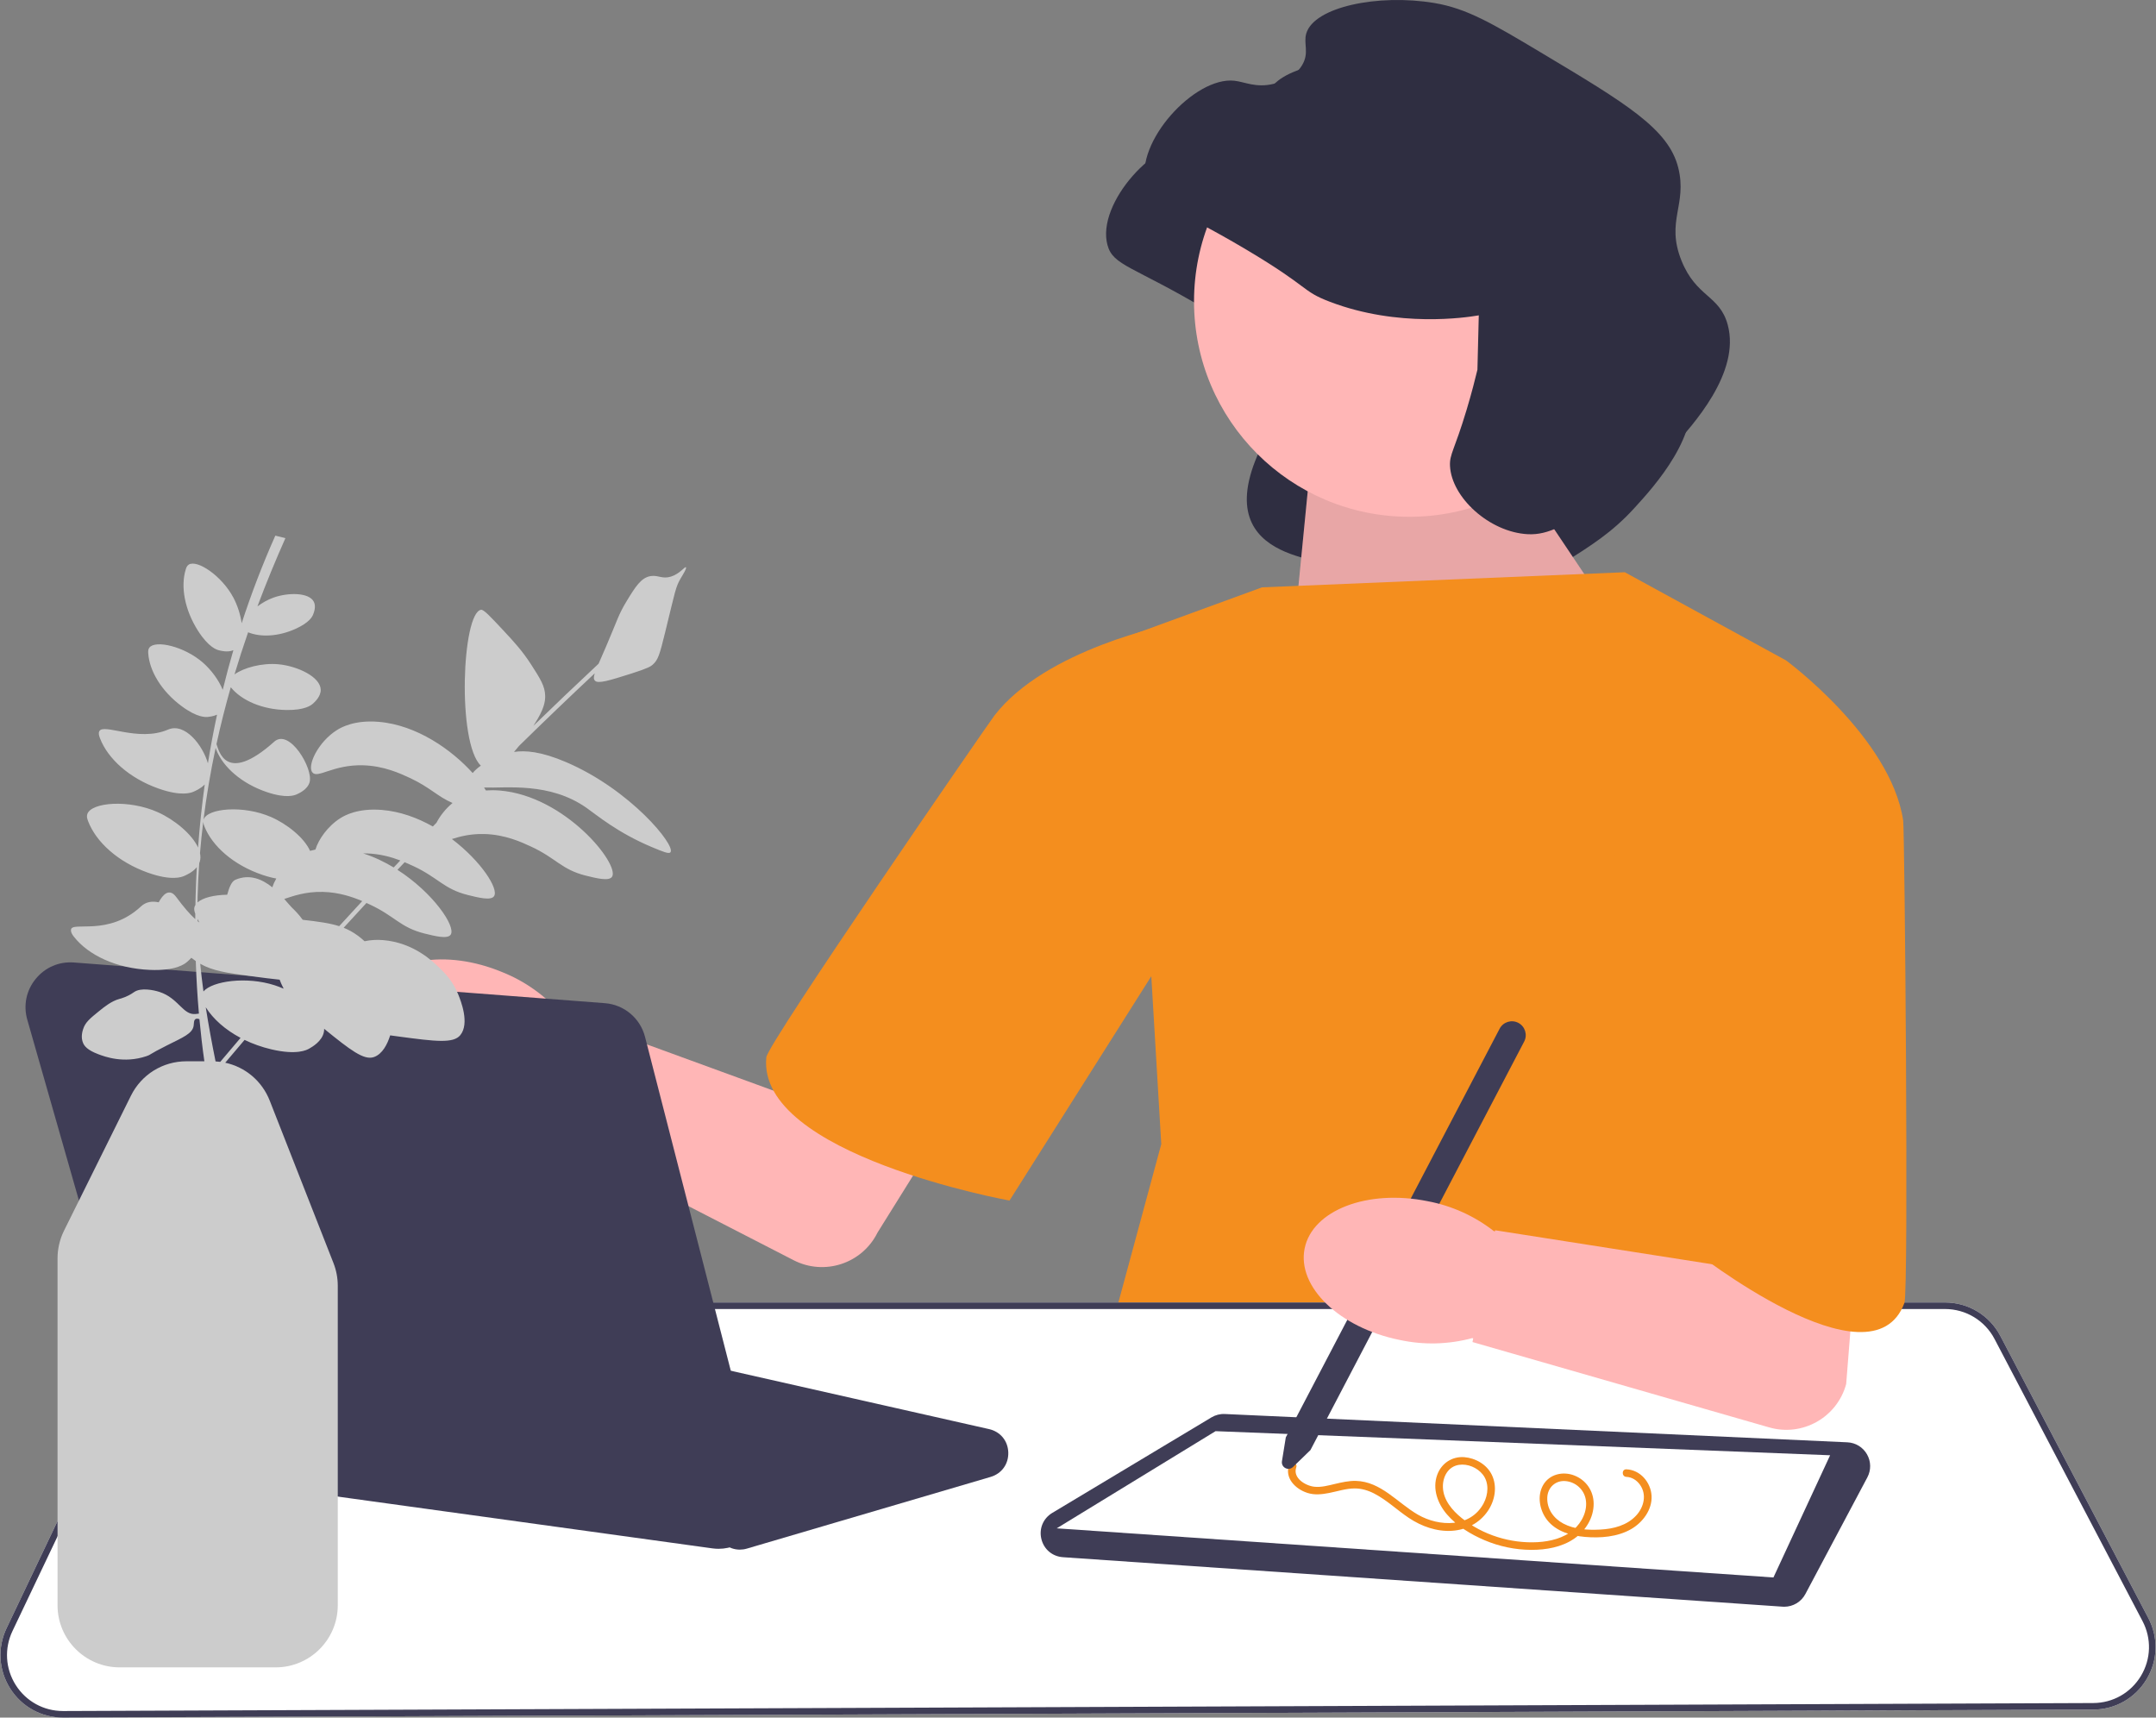
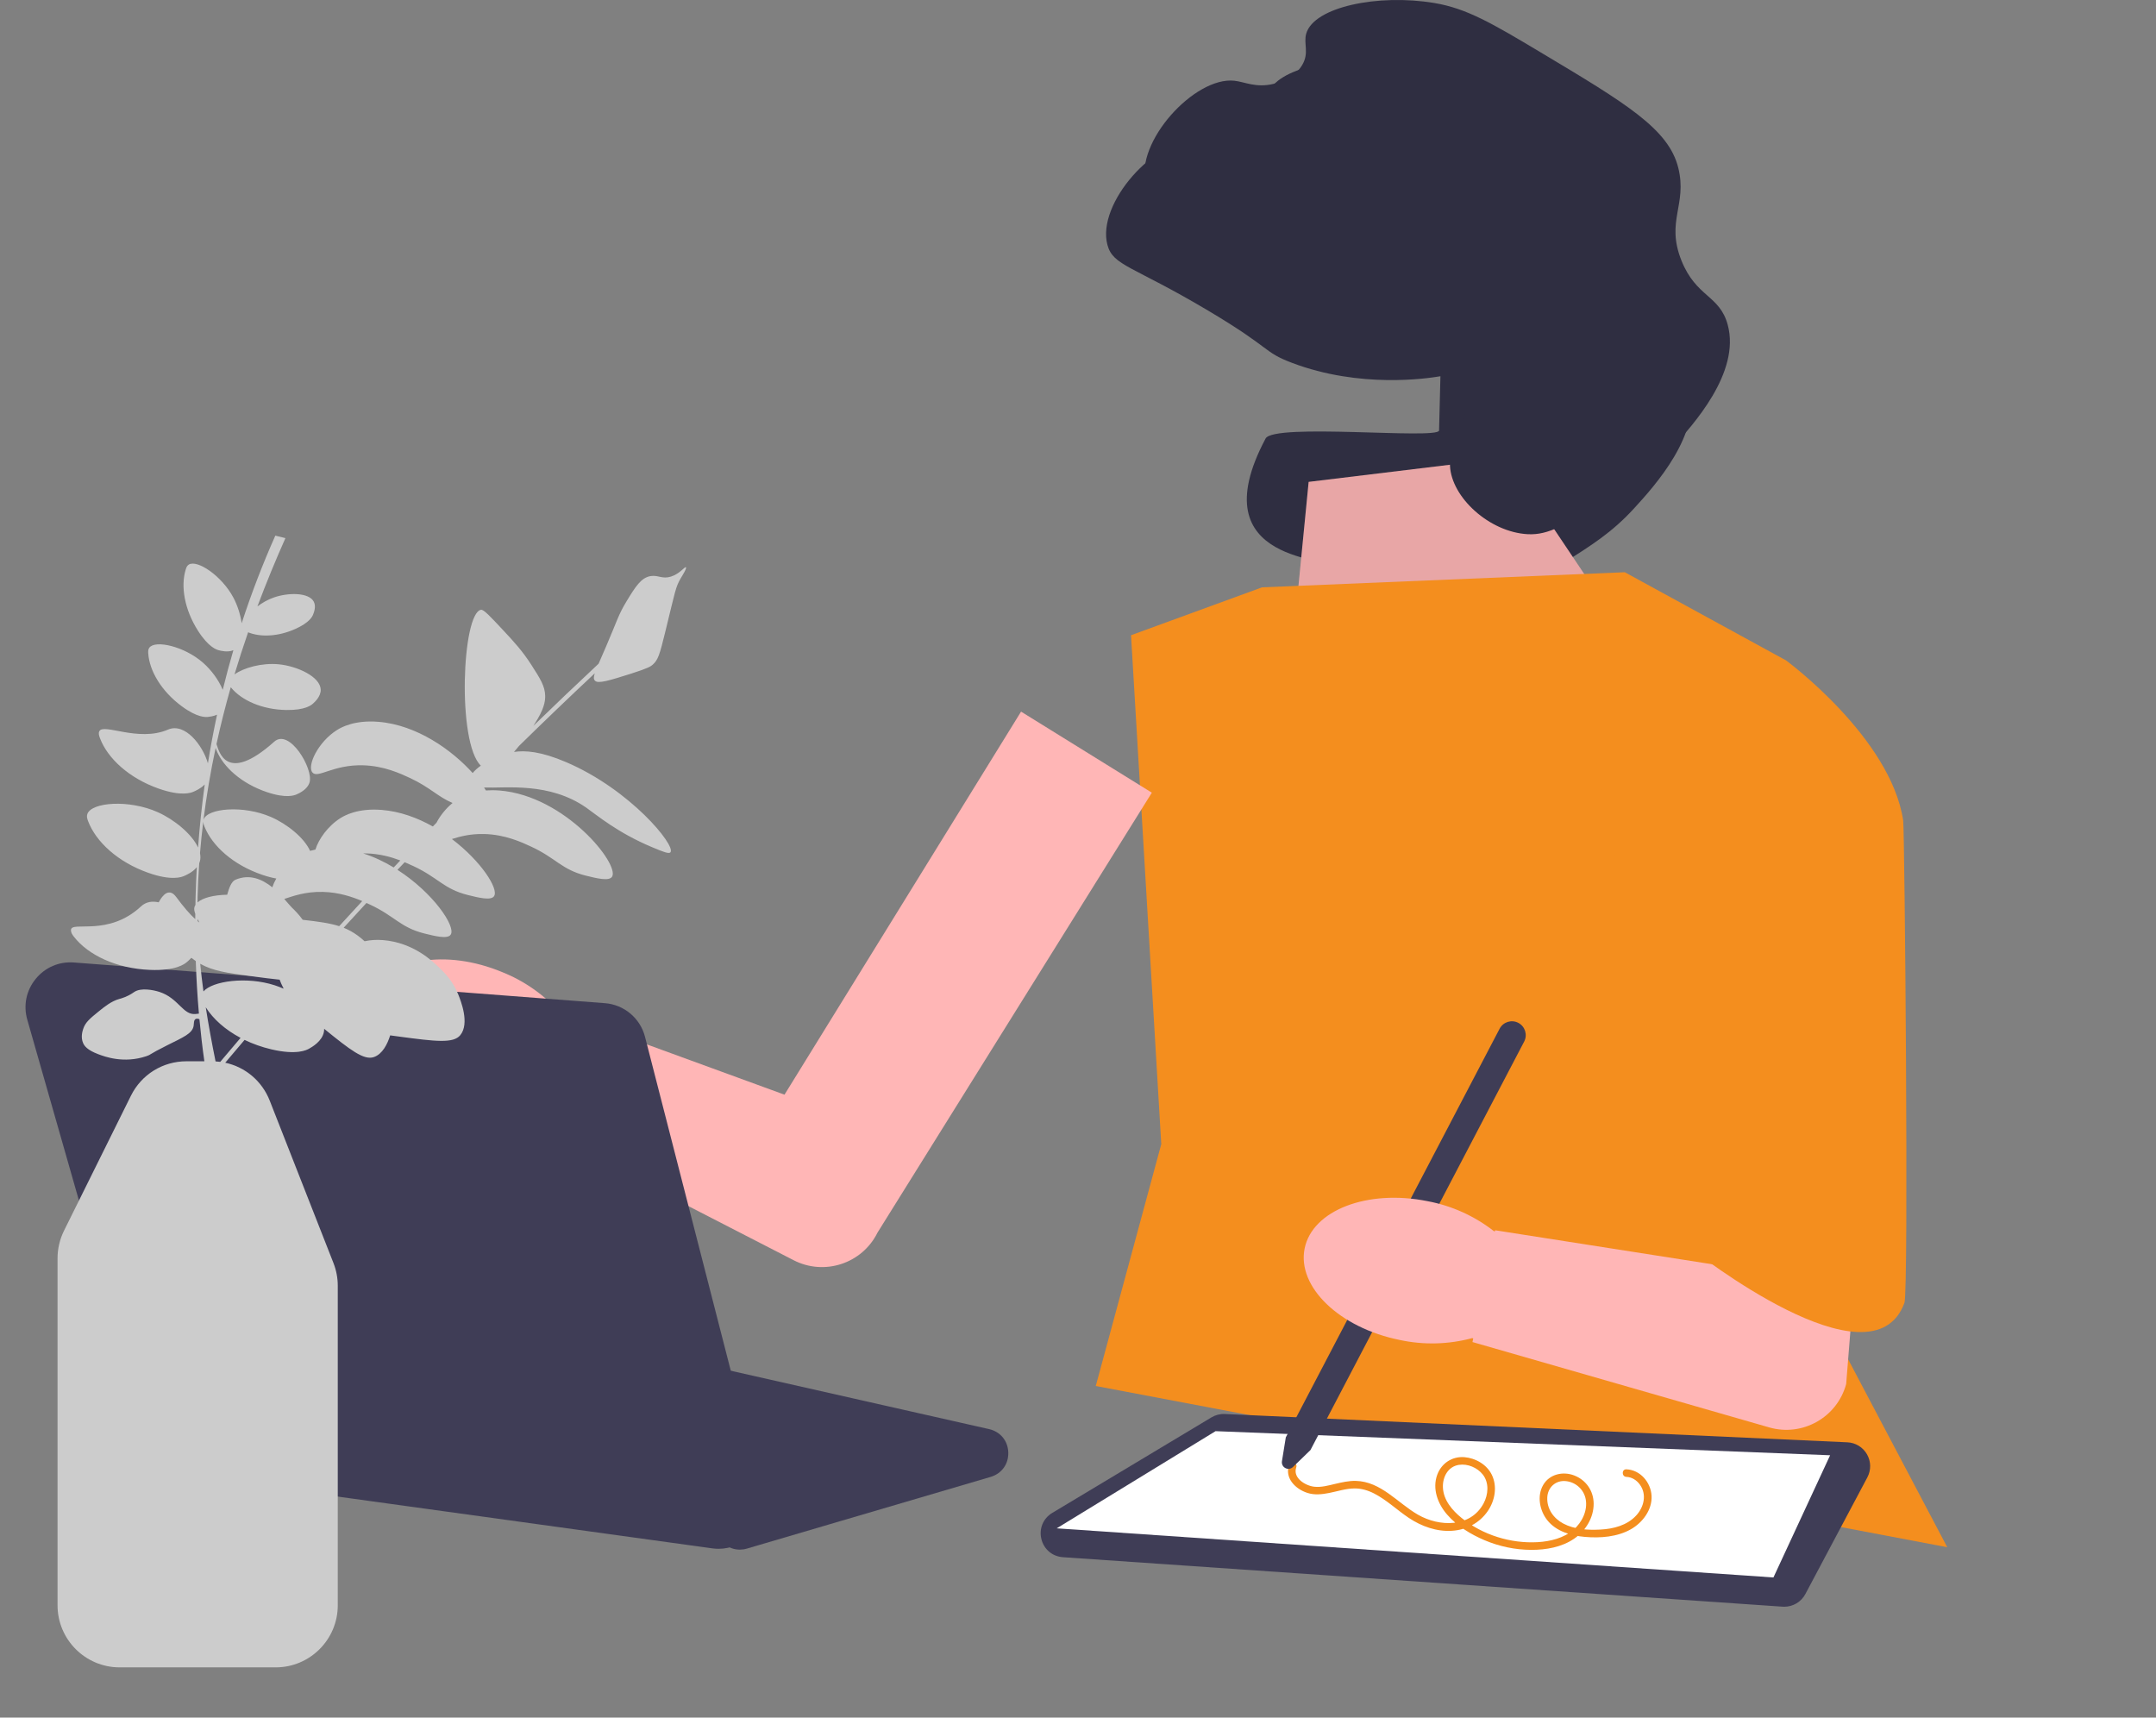
<svg xmlns="http://www.w3.org/2000/svg" width="236" height="188" viewBox="0 0 236 188" fill="none">
  <rect x="0" y="0" width="236" height="188" fill="#808080" stroke="none" />
  <g clip-path="url(#clip0_120_218)">
    <path d="M157.672 41.18C157.637 41.186 157.585 41.194 157.523 41.205C156.295 41.408 148.873 42.553 141.39 39.703C138.22 38.495 139.302 38.194 132.242 33.996C123.965 29.074 121.841 29.108 121.224 26.814C119.993 22.231 126.565 15.027 130.915 15.501C132.061 15.626 133.287 16.309 135.195 15.846C135.614 15.744 137.448 15.299 138.343 13.78C139.141 12.425 138.465 11.448 138.786 10.337C139.628 7.42 146.649 5.965 152.805 6.993C156.345 7.585 159.099 9.2 164.462 12.405C173.796 17.984 178.464 20.774 179.513 25.048C180.507 29.099 178.121 30.844 179.856 35.181C181.472 39.218 184.039 38.949 184.922 42.215C186.343 47.471 181.068 53.24 178.871 55.643C176.461 58.278 174.157 59.724 171.098 61.643C167.259 64.053 165.339 65.257 163.031 65.135C158.846 64.913 146.412 65.669 146.25 62.206C146.189 60.909 131.108 61.971 138.534 47.999C139.445 46.285 157.288 48.116 157.523 47.132" fill="#2F2E41" />
    <path d="M164.893 50.12L177.719 69.252L140.902 76.698L143.247 52.745L164.893 50.12Z" fill="#FFB6B6" />
    <path opacity="0.1" d="M164.893 50.12L177.719 69.252L140.902 76.698L143.247 52.745L164.893 50.12Z" fill="#1B1B1B" />
    <path d="M138.145 64.288L177.854 62.634L195.503 72.285L194.675 134.331L213.151 169.352L119.945 151.704L127.115 125.231L123.805 69.528L138.145 64.288Z" fill="#F48E1E" />
-     <path d="M1.118 184.823C-0.15 182.825 -0.3 180.356 0.717 178.219L15.831 146.463C16.959 144.093 19.384 142.562 22.008 142.562H212.903C215.455 142.562 217.777 143.966 218.962 146.225L235.161 177.106C236.281 179.24 236.207 181.747 234.964 183.812C233.721 185.877 231.54 187.116 229.13 187.125L6.922 188H6.894C4.538 188 2.38 186.814 1.118 184.823Z" fill="white" />
-     <path d="M1.118 184.823C-0.15 182.825 -0.3 180.356 0.717 178.219L15.831 146.463C16.959 144.093 19.384 142.562 22.008 142.562H212.903C215.455 142.562 217.777 143.966 218.962 146.225L235.161 177.106C236.281 179.24 236.207 181.747 234.964 183.812C233.721 185.877 231.54 187.116 229.13 187.125L6.922 188H6.894C4.538 188 2.38 186.814 1.118 184.823ZM22.008 143.28C19.659 143.28 17.489 144.651 16.479 146.772L1.366 178.527C0.455 180.44 0.589 182.65 1.724 184.439C2.854 186.22 4.785 187.282 6.894 187.282H6.919L229.127 186.407C231.284 186.399 233.236 185.29 234.349 183.442C235.462 181.594 235.528 179.35 234.525 177.439L218.326 146.559C217.265 144.537 215.187 143.28 212.903 143.28H22.008Z" fill="#3F3D56" />
    <path d="M195.131 175.86L116.354 170.444C115.19 170.364 114.263 169.58 113.99 168.447C113.718 167.313 114.188 166.193 115.187 165.593L132.607 155.141C133.05 154.876 133.557 154.747 134.071 154.771L202.213 157.869C203.114 157.91 203.919 158.402 204.366 159.185C204.813 159.968 204.827 160.911 204.404 161.707L197.619 174.478C197.164 175.335 196.271 175.866 195.31 175.866C195.251 175.866 195.191 175.864 195.131 175.86Z" fill="#3F3D56" />
    <path d="M115.67 167.284L194.124 172.662L200.328 159.287L133.058 156.649L115.67 167.284Z" fill="white" />
-     <path d="M154.276 56.565C167.297 56.565 177.852 46.01 177.852 32.99C177.852 19.97 167.297 9.415 154.276 9.415C141.256 9.415 130.701 19.97 130.701 32.99C130.701 46.01 141.256 56.565 154.276 56.565Z" fill="#FFB6B6" />
    <path d="M161.87 34.515C161.835 34.521 161.784 34.53 161.721 34.541C160.493 34.744 153.071 35.889 145.589 33.038C142.419 31.831 143.5 31.53 136.44 27.332C128.163 22.41 126.039 22.444 125.422 20.149C124.192 15.566 130.764 8.362 135.114 8.837C136.259 8.962 137.485 9.644 139.393 9.181C139.812 9.08 141.647 8.634 142.541 7.116C143.339 5.761 142.663 4.784 142.984 3.673C143.826 0.756 150.847 -0.699 157.003 0.329C160.544 0.921 163.297 2.535 168.66 5.741C177.995 11.32 182.662 14.11 183.711 18.384C184.705 22.434 182.319 24.18 184.054 28.516C185.67 32.554 188.237 32.284 189.12 35.551C190.541 40.807 185.266 46.576 183.069 48.979C180.66 51.613 178.355 53.059 175.296 54.979C171.457 57.389 169.537 58.593 167.229 58.471C163.045 58.248 158.883 54.456 158.72 50.993C158.66 49.696 159.201 49.306 160.541 44.845C161.099 42.986 161.486 41.452 161.722 40.467" fill="#2F2E41" />
    <path d="M178.029 160.825C179.545 160.885 180.7 162.244 180.783 163.717C180.87 165.245 179.808 166.653 178.531 167.38C177.036 168.232 175.169 168.369 173.485 168.223C171.971 168.091 170.323 167.62 169.348 166.369C168.528 165.317 168.226 163.727 168.924 162.532C169.615 161.348 171.086 161.021 172.316 161.496C173.618 161.999 174.437 163.183 174.445 164.582C174.454 166.133 173.558 167.566 172.301 168.424C170.946 169.349 169.239 169.646 167.626 169.642C165.867 169.638 164.117 169.269 162.499 168.584C160.984 167.942 159.47 167.016 158.386 165.758C157.37 164.579 156.762 162.942 157.326 161.413C157.789 160.158 158.957 159.389 160.295 159.495C161.52 159.593 162.759 160.304 163.303 161.436C163.917 162.713 163.641 164.245 162.86 165.387C161.959 166.705 160.534 167.446 158.951 167.553C157.267 167.667 155.599 167.069 154.214 166.144C152.931 165.287 151.804 164.19 150.426 163.478C149.763 163.135 149.042 162.917 148.292 162.918C147.336 162.919 146.417 163.233 145.488 163.415C144.7 163.569 143.889 163.659 143.111 163.407C142.446 163.192 141.824 162.797 141.405 162.231C141.008 161.695 140.869 161.024 141.094 160.389C141.27 159.89 142.069 160.105 141.891 160.609C141.481 161.771 142.889 162.626 143.875 162.732C144.623 162.813 145.395 162.597 146.116 162.428C146.868 162.252 147.637 162.072 148.415 162.092C151.169 162.159 152.99 164.514 155.211 165.791C157.546 167.135 160.965 167.228 162.395 164.559C162.915 163.59 163.022 162.301 162.309 161.396C161.714 160.641 160.658 160.19 159.701 160.336C158.5 160.52 157.901 161.664 157.945 162.802C157.998 164.195 158.969 165.326 160.004 166.161C162.308 168.017 165.364 168.963 168.312 168.797C169.695 168.719 171.164 168.359 172.239 167.438C173.167 166.643 173.801 165.349 173.577 164.11C173.384 163.037 172.485 162.224 171.398 162.116C170.286 162.006 169.418 162.795 169.368 163.905C169.312 165.155 170.054 166.197 171.13 166.766C172.348 167.41 173.824 167.49 175.174 167.42C176.608 167.346 178.101 166.968 179.104 165.876C179.96 164.945 180.284 163.564 179.496 162.487C179.148 162.011 178.625 161.676 178.029 161.653C177.498 161.632 177.495 160.804 178.029 160.825Z" fill="#F48E1E" />
    <path d="M140.325 159.939L140.746 157.331L164.151 112.598C164.539 111.857 165.457 111.569 166.198 111.957C166.939 112.345 167.226 113.263 166.839 114.004L143.444 158.718L141.532 160.571C141.306 160.789 140.979 160.836 140.701 160.69C140.422 160.544 140.275 160.249 140.325 159.939Z" fill="#3F3D56" />
    <path d="M156.278 131.479C158.919 131.976 161.402 133.098 163.52 134.752L163.639 134.777L163.663 134.659L189.171 138.654L187.323 104.726L206.655 94.138L202.086 151.488C201.096 155.15 197.295 157.29 193.651 156.235L161.18 146.895L161.261 146.495L161.148 146.465C158.553 147.165 155.828 147.233 153.201 146.663C146.611 145.33 141.958 140.849 142.807 136.655C143.656 132.461 149.686 130.144 156.278 131.479Z" fill="#FFB6B6" />
    <path d="M173.718 78.352L195.503 72.285C195.503 72.285 206.947 80.696 208.325 89.796C208.489 90.878 208.944 141.293 208.463 142.604C204.9 152.316 185.3 136.813 185.3 136.813L173.718 78.352Z" fill="#F48E1E" />
    <path d="M79.225 168.963L76.966 167.028C76.63 166.739 76.221 166.548 75.784 166.475L25.463 158.088C24.314 157.897 23.466 157.068 23.248 155.924C23.031 154.78 23.516 153.697 24.515 153.098L42.467 142.326C43.067 141.966 43.773 141.853 44.456 142.007L108.26 156.422C109.5 156.702 110.328 157.704 110.369 158.975C110.409 160.247 109.647 161.3 108.427 161.659L81.75 169.505C81.497 169.58 81.239 169.616 80.983 169.616C80.346 169.616 79.723 169.39 79.225 168.963Z" fill="#3F3D56" />
    <path d="M54.991 106.41C57.486 107.409 59.704 108.991 61.462 111.023L61.574 111.072L61.621 110.96L85.873 119.818L111.767 77.891L126.083 86.763L96.058 134.909C94.379 138.311 90.235 139.673 86.864 137.933L56.816 122.484L56.973 122.107L56.867 122.055C54.186 122.24 51.499 121.779 49.032 120.712C42.825 118.128 39.128 112.83 40.773 108.881C42.418 104.931 48.782 103.824 54.991 106.41Z" fill="#FFB6B6" />
-     <path d="M139.546 85.46L128.092 68.333C128.092 68.333 114.463 71.03 108.849 78.324C108.147 79.235 84.04 114.197 83.885 115.723C82.798 126.403 110.504 131.407 110.504 131.407L139.546 85.46Z" fill="#F48E1E" />
    <path d="M77.978 169.478L20.295 161.505C18.364 161.239 16.771 159.855 16.235 157.981L2.987 111.612C2.538 110.04 2.873 108.413 3.906 107.147C4.94 105.88 6.466 105.226 8.096 105.35L66.213 109.803C68.315 109.964 70.08 111.444 70.605 113.487L83.421 163.377C83.829 164.969 83.421 166.651 82.326 167.878C81.384 168.935 80.048 169.525 78.656 169.525C78.431 169.525 78.205 169.509 77.978 169.478Z" fill="#3F3D56" />
    <path d="M65.12 74.501C65.458 74.871 66.681 74.493 69.115 73.723C70.964 73.137 71.249 72.924 71.425 72.771C72.044 72.233 72.206 71.668 72.819 69.171C73.918 64.69 73.952 64.245 74.517 63.294C74.711 62.967 75.203 62.186 75.083 62.089C74.96 61.989 74.428 62.803 73.446 63.111C72.488 63.41 72.057 62.93 71.24 63.053C70.183 63.211 69.555 64.214 68.569 65.839C67.696 67.278 67.587 67.857 66.363 70.715C66.016 71.525 65.737 72.152 65.523 72.647C63.12 74.89 60.738 77.161 58.377 79.453C58.422 79.383 58.465 79.318 58.502 79.261C59.548 77.655 59.69 76.794 59.675 76.149C59.65 75.104 59.151 74.308 58.154 72.759C57.177 71.24 56.251 70.239 55.135 69.043C53.673 67.476 52.942 66.693 52.651 66.744C50.571 67.112 50.015 81.273 52.632 83.806C52.264 84.068 51.96 84.343 51.74 84.613C49.5 82.126 45.663 79.348 41.412 79.006C38.792 78.795 37.346 79.617 36.896 79.9C34.817 81.205 33.581 83.818 34.202 84.555C34.781 85.243 36.453 83.68 39.729 83.766C42.015 83.826 43.801 84.656 44.861 85.148C47.085 86.181 47.898 87.196 49.538 87.892C48.769 88.525 48.16 89.316 47.778 90.053C47.645 90.19 47.513 90.327 47.381 90.464C45.689 89.51 43.784 88.811 41.787 88.65C39.166 88.439 37.72 89.261 37.27 89.544C35.869 90.424 34.854 91.896 34.529 92.989C34.317 93.032 34.12 93.081 33.94 93.133C33.305 91.698 31.416 90.184 29.658 89.422C26.634 88.109 22.704 88.457 22.284 89.705C22.27 89.745 22.267 89.784 22.261 89.824C22.593 87.148 23.043 84.492 23.605 81.855C23.625 81.93 23.648 82.006 23.68 82.086C24.427 83.962 26.445 85.762 29.195 86.695C31.354 87.428 32.258 87.049 32.487 86.942C32.707 86.841 33.655 86.434 33.887 85.626C34.317 84.126 31.681 79.694 30.018 81.181C24.676 85.957 23.942 82.089 23.697 81.439C24.151 79.353 24.674 77.28 25.261 75.219C25.271 75.232 25.279 75.244 25.29 75.257C26.457 76.672 28.703 77.67 31.343 77.714C33.415 77.748 34.092 77.168 34.261 77.013C34.423 76.864 35.13 76.249 35.106 75.484C35.062 74.067 32.541 72.912 30.523 72.712C28.664 72.528 26.663 73.097 25.669 73.818C26.131 72.274 26.628 70.737 27.158 69.207C28.514 69.761 30.436 69.687 32.324 68.843C33.881 68.147 34.184 67.479 34.256 67.304C34.325 67.136 34.638 66.431 34.354 65.869C33.827 64.828 31.545 64.845 29.971 65.399C29.322 65.627 28.706 65.978 28.178 66.374C29.117 63.866 30.14 61.376 31.241 58.904L30.138 58.628C28.732 61.786 27.506 64.985 26.453 68.219C26.322 67.27 25.993 66.26 25.561 65.439C24.29 63.025 21.576 61.214 20.657 61.802C20.474 61.919 20.396 62.111 20.327 62.339C19.764 64.172 20.188 66.707 21.67 69.035C22.833 70.863 23.729 71.119 23.962 71.177C24.159 71.226 24.92 71.436 25.545 71.166C25.125 72.607 24.736 74.054 24.381 75.507C23.955 74.448 23.114 73.319 22.225 72.539C20.174 70.739 16.991 70.019 16.344 70.896C16.215 71.072 16.211 71.278 16.227 71.516C16.358 73.43 17.66 75.645 19.877 77.289C21.617 78.58 22.546 78.499 22.784 78.469C22.925 78.452 23.349 78.41 23.759 78.225C23.378 79.991 23.046 81.766 22.759 83.548C22.185 81.554 20.235 79.067 18.394 79.858C15.128 81.262 11.289 79.106 10.866 80.049C10.756 80.294 10.847 80.547 10.952 80.822C11.799 83.031 14.136 85.172 17.345 86.309C19.863 87.201 20.929 86.77 21.2 86.649C21.379 86.569 21.971 86.322 22.412 85.862C22.095 88.152 21.852 90.454 21.681 92.766C21 91.279 19.082 89.712 17.286 88.905C14.136 87.488 10.017 87.798 9.559 89.1C9.468 89.361 9.54 89.612 9.648 89.894C10.516 92.161 12.915 94.359 16.209 95.526C18.794 96.441 19.887 95.999 20.166 95.875C20.369 95.784 21.086 95.484 21.543 94.915C21.485 95.984 21.439 97.055 21.411 98.127C21.402 98.433 21.398 98.738 21.392 99.043C21.355 99.103 21.322 99.165 21.301 99.229C21.212 99.491 21.273 99.743 21.376 100.019C21.374 100.213 21.373 100.407 21.371 100.601C20.795 100.078 20.108 99.293 19.281 98.173C18.535 97.163 17.826 97.904 17.371 98.764C16.658 98.606 15.977 98.704 15.442 99.204C11.852 102.557 7.827 100.778 7.77 101.778C7.753 102.066 7.908 102.296 8.103 102.544C9.67 104.546 12.746 106.007 16.401 106.161C19.27 106.282 20.228 105.502 20.468 105.292C20.552 105.219 20.741 105.06 20.946 104.836C21.11 104.967 21.27 105.086 21.43 105.195C21.494 107.114 21.606 109.031 21.774 110.945C21.638 110.957 21.508 110.979 21.411 110.989C20.021 111.131 19.553 109.256 17.454 108.571C16.757 108.344 15.414 108.096 14.706 108.571C14.604 108.64 14.257 108.897 13.717 109.121C13.398 109.253 13.155 109.314 13.058 109.341C12.196 109.576 11.399 110.223 10.86 110.659C9.846 111.481 9.339 111.892 9.101 112.638C9.026 112.873 8.815 113.533 9.101 114.177C9.236 114.481 9.549 114.933 10.75 115.386C11.463 115.655 13.544 116.44 16.025 115.605C16.59 115.415 16.159 115.483 18.333 114.396C20.044 113.541 21.044 113.132 21.191 112.308C21.242 112.018 21.19 111.665 21.411 111.539C21.533 111.469 21.681 111.503 21.829 111.556C21.973 113.094 22.152 114.63 22.37 116.163H20.413C17.814 116.163 15.482 117.61 14.328 119.939L7.005 134.71C6.543 135.643 6.299 136.686 6.299 137.727V175.71C6.299 179.456 9.346 182.502 13.091 182.502H30.181C33.927 182.502 36.973 179.456 36.973 175.71V140.735C36.973 139.882 36.815 139.047 36.504 138.253L29.526 120.474C28.679 118.317 26.846 116.792 24.655 116.32C25.358 115.486 26.062 114.654 26.771 113.824C27.664 114.255 28.647 114.609 29.703 114.857C32.499 115.514 33.586 114.929 33.861 114.768C34.124 114.614 35.262 113.989 35.455 112.947C35.476 112.835 35.484 112.722 35.483 112.609C38.346 114.936 39.839 116.083 40.93 115.701C41.868 115.372 42.404 114.294 42.711 113.327C43.031 113.371 43.37 113.417 43.733 113.465C47.654 113.989 49.63 114.232 50.385 113.303C51.431 112.018 50.439 109.539 50.165 108.856C49.57 107.371 48.655 106.468 48.087 105.919C47.349 105.205 45.245 103.171 41.933 102.9C41.213 102.841 40.566 102.886 39.907 103.024C39.678 102.814 39.436 102.608 39.169 102.413C38.66 102.04 38.158 101.764 37.618 101.549C38.447 100.641 39.278 99.735 40.113 98.834C40.245 98.894 40.371 98.952 40.486 99.006C43.222 100.276 43.823 101.52 46.454 102.175C47.648 102.473 48.999 102.809 49.334 102.303C49.928 101.405 47.405 97.707 43.507 95.206C43.77 94.928 44.033 94.65 44.297 94.373C44.653 94.522 44.967 94.668 45.235 94.792C47.971 96.063 48.572 97.307 51.203 97.962C52.396 98.259 53.748 98.596 54.082 98.09C54.612 97.288 52.661 94.257 49.466 91.837C50.344 91.558 51.508 91.249 53.015 91.288C55.301 91.349 57.087 92.178 58.147 92.67C60.882 93.941 61.483 95.185 64.114 95.84C65.308 96.137 66.659 96.474 66.994 95.968C67.877 94.632 61.877 87.106 54.698 86.528C54.141 86.483 53.64 86.487 53.188 86.52C53.125 86.417 53.057 86.31 52.986 86.202C55.414 86.28 60.157 85.586 64.195 88.42C65.359 89.237 67.62 91.16 71.405 92.74C72.614 93.245 73.222 93.493 73.39 93.285C73.99 92.543 69.004 86.436 61.989 83.428C59.207 82.235 57.489 82.122 56.267 82.303C56.455 82.088 56.639 81.866 56.815 81.644C59.547 78.965 62.313 76.314 65.104 73.698C64.969 74.116 64.973 74.338 65.12 74.501ZM30.067 107.844C26.981 106.845 23.245 107.382 22.271 108.518C22.134 107.511 22.015 106.502 21.916 105.492C23.322 106.277 24.788 106.487 27.571 106.858C28.756 107.017 29.76 107.148 30.61 107.231C30.724 107.54 30.846 107.818 30.987 108.085C31.003 108.116 31.021 108.145 31.038 108.176L31.013 108.204C30.696 108.066 30.379 107.945 30.067 107.844ZM21.869 94.313C21.957 94.021 21.959 93.71 21.892 93.389C21.988 92.228 22.108 91.071 22.25 89.917C22.246 90.093 22.302 90.27 22.378 90.462C23.236 92.616 25.554 94.683 28.713 95.756C29.302 95.956 29.808 96.082 30.243 96.159C30.052 96.493 29.905 96.819 29.808 97.12C28.73 96.254 27.344 95.625 25.771 96.293C25.343 96.474 25.089 97.139 24.868 97.933C23.415 97.959 22.201 98.262 21.623 98.775C21.626 98.561 21.625 98.347 21.631 98.133C21.663 96.912 21.723 95.694 21.808 94.481C21.831 94.426 21.852 94.371 21.869 94.313ZM21.627 100.594C21.689 100.723 21.758 100.85 21.829 100.977C21.765 100.93 21.698 100.879 21.631 100.823C21.629 100.747 21.628 100.671 21.627 100.594ZM24.108 116.226C23.939 116.204 23.768 116.188 23.596 116.178C23.198 114.203 22.831 112.23 22.523 110.253C23.331 111.536 24.651 112.71 26.332 113.601C25.586 114.474 24.846 115.349 24.108 116.226ZM37.13 101.374C36.078 101.036 34.843 100.874 33.134 100.676C32.701 100.074 32.255 99.631 31.925 99.312C31.746 99.139 31.472 98.796 31.116 98.395C32.037 98.099 33.412 97.573 35.354 97.624C37.12 97.67 38.585 98.175 39.65 98.629C38.806 99.541 37.967 100.456 37.13 101.374ZM43.093 94.947C42.059 94.323 40.938 93.788 39.757 93.412C39.872 93.411 39.984 93.407 40.103 93.41C41.567 93.449 42.824 93.803 43.818 94.182C43.576 94.437 43.334 94.692 43.093 94.947Z" fill="#CCCCCC" />
  </g>
  <defs>
    <clipPath id="clip0_120_218">
      <rect width="235.903" height="188" fill="white" transform="translate(0.048)" />
    </clipPath>
  </defs>
</svg>